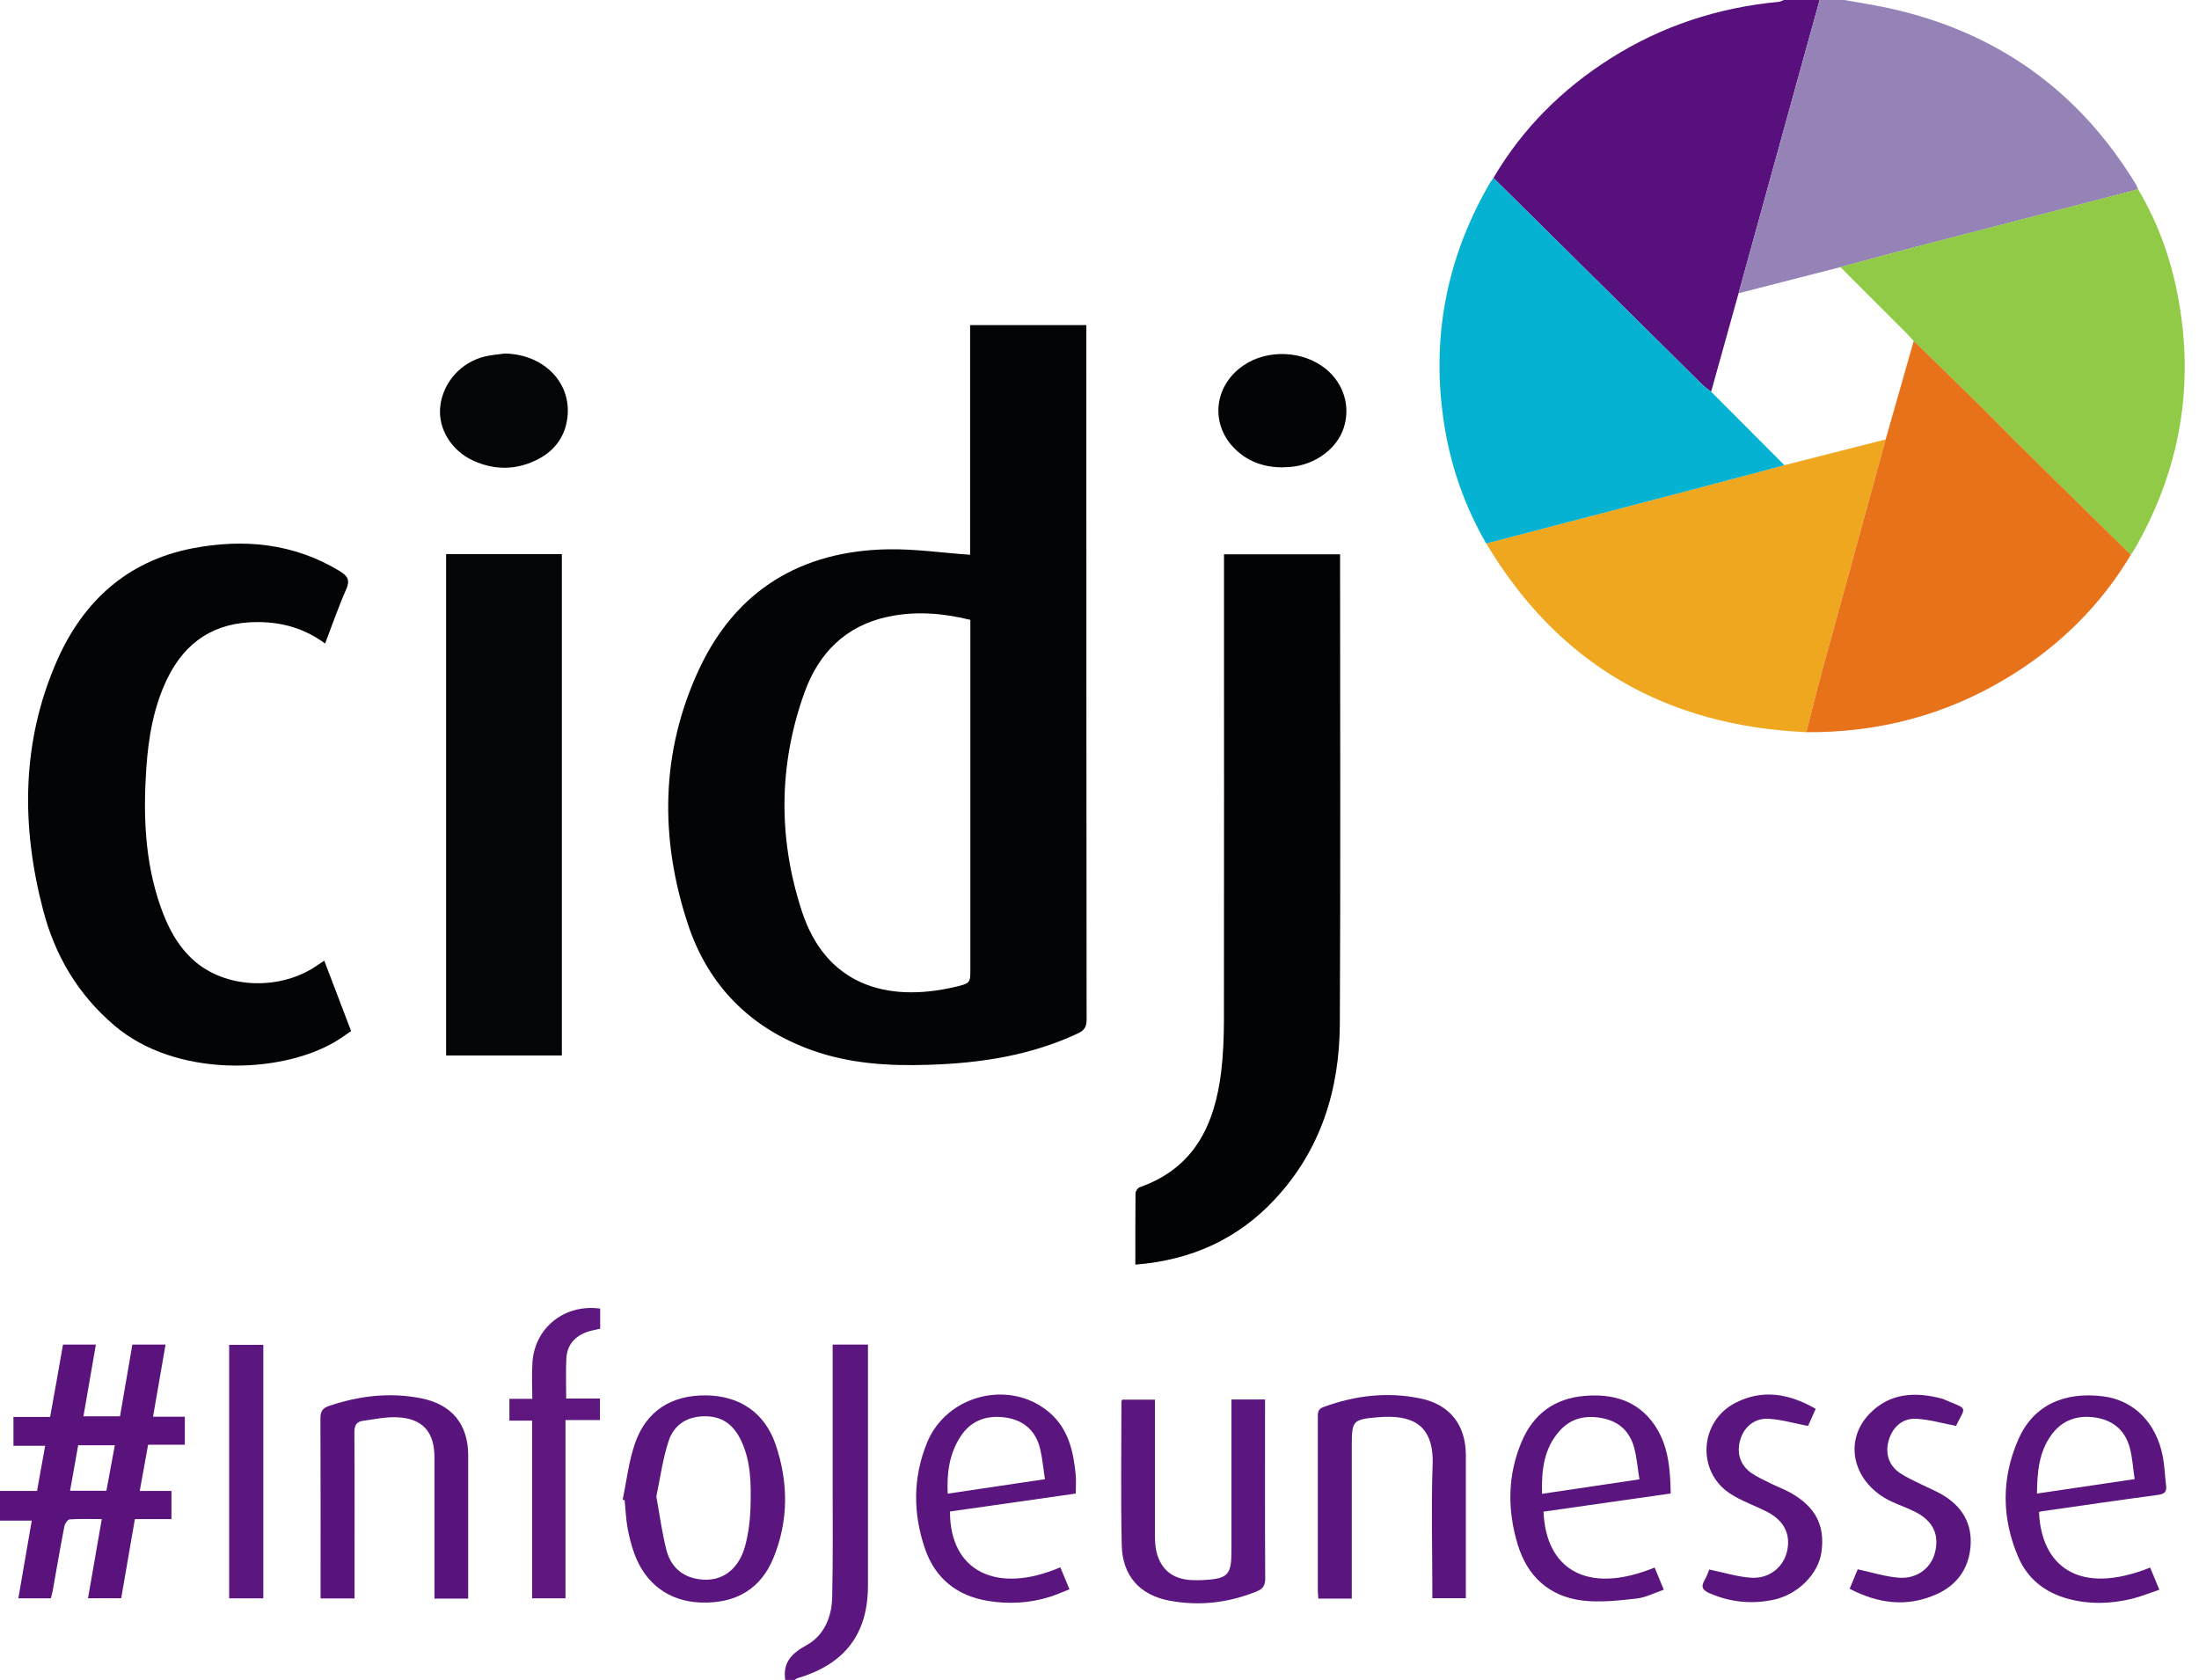
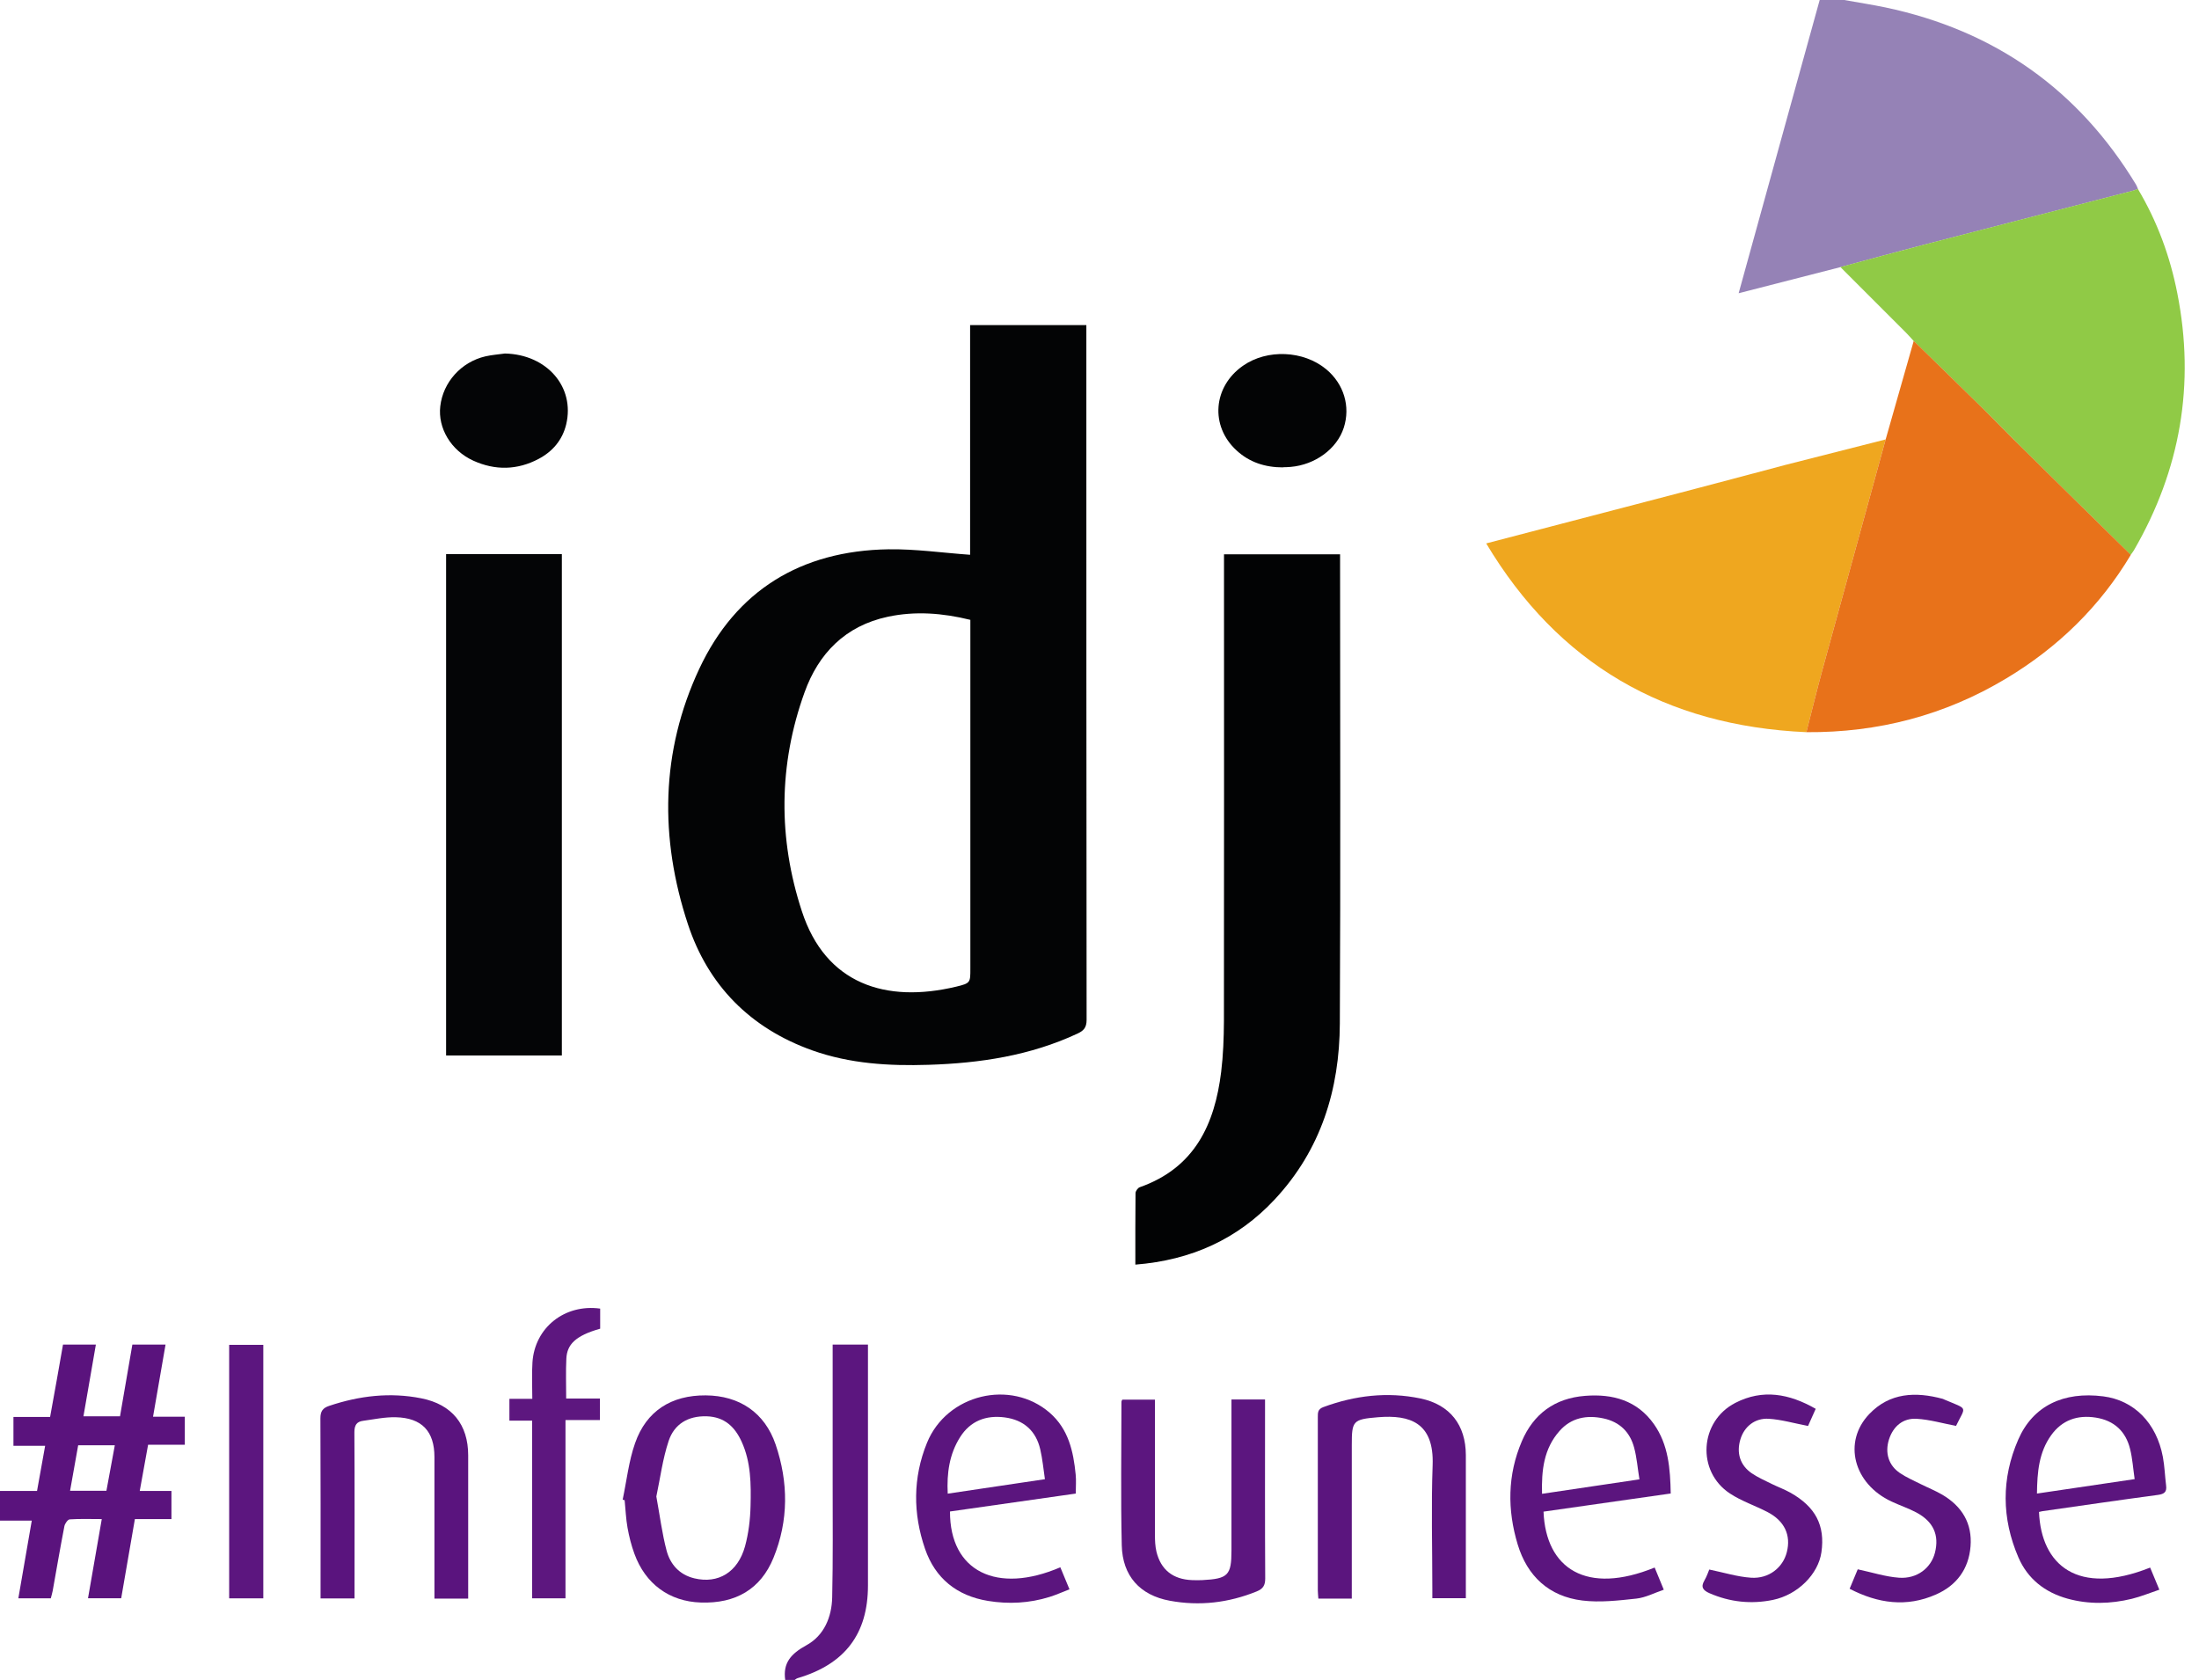
<svg xmlns="http://www.w3.org/2000/svg" width="89" height="68" viewBox="0 0 89 68" fill="none">
  <g clip-path="url(#clip0_5215_24607)">
-     <path d="M60.445 7.199C61.619 5.204 63.22 3.606 65.184 2.364C67.26 1.048 69.542 0.306 71.999 0.072C72.066 0.066 72.13 0.025 72.194 0C72.677 0 73.161 0 73.645 0C73.327 1.154 73.005 2.308 72.687 3.462C71.913 6.264 71.14 9.063 70.366 11.865C69.997 13.194 69.625 14.523 69.255 15.855C69.138 15.762 69.01 15.68 68.905 15.577C66.082 12.787 63.262 9.992 60.441 7.199H60.445Z" fill="#58117C" />
    <path d="M70.369 11.865C71.143 9.063 71.916 6.264 72.69 3.462C73.008 2.308 73.326 1.154 73.648 0C73.979 0 74.31 0 74.641 0C75.195 0.1 75.752 0.185 76.306 0.3C80.749 1.238 84.127 3.64 86.453 7.474C86.485 7.527 86.504 7.59 86.527 7.646C86.466 7.668 86.409 7.699 86.348 7.715C83.519 8.447 80.686 9.175 77.856 9.91C76.732 10.201 75.612 10.511 74.491 10.811C73.116 11.165 71.744 11.515 70.369 11.868V11.865Z" fill="#9582B6" />
    <path d="M0 60.344H1.499C1.607 59.738 1.713 59.153 1.827 58.518H0.544V57.349H2.028C2.12 56.842 2.206 56.354 2.295 55.869C2.381 55.391 2.464 54.916 2.55 54.421H3.88C3.712 55.394 3.546 56.348 3.377 57.324H4.857C5.023 56.357 5.192 55.391 5.357 54.421H6.7C6.532 55.397 6.366 56.354 6.194 57.339H7.48V58.474H5.994C5.879 59.109 5.771 59.71 5.656 60.344H6.939V61.483H5.459C5.271 62.577 5.087 63.631 4.905 64.688H3.562C3.747 63.622 3.928 62.577 4.119 61.483C3.67 61.483 3.244 61.467 2.82 61.495C2.741 61.502 2.629 61.664 2.607 61.767C2.438 62.637 2.289 63.512 2.133 64.385C2.114 64.482 2.085 64.579 2.056 64.691H0.742C0.923 63.641 1.105 62.605 1.286 61.545H0V60.344ZM3.164 58.496C3.053 59.122 2.948 59.719 2.836 60.338H4.307C4.421 59.725 4.533 59.122 4.647 58.496H3.164Z" fill="#5A137D" />
    <path d="M31.781 68C31.679 67.303 32.016 66.931 32.637 66.59C33.353 66.199 33.665 65.448 33.681 64.648C33.716 63.109 33.7 61.57 33.7 60.032C33.7 58.306 33.7 56.579 33.7 54.853V54.421H35.129V54.825C35.129 57.94 35.129 61.054 35.129 64.169C35.129 66.13 34.197 67.356 32.28 67.922C32.236 67.934 32.201 67.969 32.163 67.994H31.781V68Z" fill="#5C167F" />
    <path d="M39.263 22.454V13.157H43.968V13.548C43.968 22.792 43.968 32.033 43.978 41.277C43.978 41.587 43.863 41.715 43.608 41.834C41.699 42.725 39.668 43.032 37.58 43.097C35.978 43.148 34.403 43.054 32.885 42.516C30.36 41.618 28.657 39.876 27.842 37.406C26.693 33.925 26.732 30.419 28.304 27.064C29.787 23.902 32.41 22.288 35.959 22.232C37.057 22.216 38.156 22.376 39.263 22.454ZM39.27 25.087C38.153 24.812 37.048 24.725 35.934 24.962C34.205 25.331 33.126 26.454 32.563 28.021C31.506 30.951 31.49 33.941 32.455 36.884C33.413 39.82 35.838 40.618 38.703 39.933C39.279 39.795 39.273 39.767 39.273 39.207C39.273 34.641 39.273 30.075 39.273 25.513V25.087H39.27Z" fill="#030405" />
    <path d="M45.951 51.184C45.951 50.187 45.948 49.239 45.958 48.292C45.958 48.21 46.05 48.079 46.13 48.051C48.358 47.266 49.163 45.502 49.424 43.385C49.507 42.706 49.532 42.015 49.536 41.33C49.545 35.191 49.539 29.052 49.539 22.91V22.435H54.237V22.82C54.237 29.021 54.259 35.223 54.227 41.427C54.215 44.089 53.467 46.534 51.595 48.542C50.099 50.149 48.215 51.006 45.948 51.184H45.951Z" fill="#020304" />
-     <path d="M13.156 26.044C12.322 25.431 11.418 25.178 10.422 25.178C8.693 25.175 7.5 25.966 6.768 27.473C6.214 28.618 6.007 29.85 5.921 31.101C5.794 32.993 5.86 34.872 6.497 36.689C6.784 37.512 7.178 38.281 7.847 38.875C9.095 39.989 11.218 40.104 12.717 39.154C12.844 39.072 12.968 38.985 13.124 38.882C13.484 39.823 13.837 40.749 14.21 41.73C13.984 41.884 13.755 42.056 13.506 42.197C11.297 43.463 7.115 43.623 4.632 41.508C3.155 40.254 2.225 38.672 1.748 36.846C0.85 33.421 0.863 30.012 2.314 26.723C3.359 24.355 5.135 22.713 7.767 22.197C9.852 21.791 11.893 21.982 13.758 23.12C14.079 23.317 14.175 23.489 14.009 23.858C13.697 24.562 13.449 25.29 13.159 26.044H13.156Z" fill="#030405" />
    <path d="M74.489 10.808C75.609 10.508 76.73 10.198 77.853 9.907C80.683 9.172 83.516 8.444 86.346 7.712C86.406 7.696 86.463 7.665 86.524 7.643C87.31 8.96 87.829 10.376 88.122 11.868C88.848 15.546 88.252 19.017 86.365 22.273C86.327 22.338 86.279 22.395 86.234 22.457C84.805 21.05 83.373 19.646 81.943 18.235C81.351 17.65 80.775 17.05 80.18 16.468C79.273 15.574 78.359 14.686 77.449 13.798C77.347 13.688 77.251 13.572 77.143 13.466C76.258 12.578 75.37 11.693 74.485 10.808H74.489Z" fill="#90CA46" />
    <path d="M73.11 29.634C67.39 29.381 63.058 26.858 60.151 21.994C62.742 21.319 65.334 20.643 67.921 19.965C69.357 19.59 70.789 19.208 72.225 18.826C73.591 18.479 74.953 18.132 76.318 17.785C75.465 20.894 74.609 23.999 73.759 27.108C73.53 27.946 73.326 28.793 73.11 29.634Z" fill="#EFA71F" />
-     <path d="M72.225 18.829C70.789 19.208 69.357 19.593 67.921 19.968C65.33 20.646 62.742 21.322 60.151 21.997C59.298 20.518 58.735 18.933 58.464 17.259C57.901 13.788 58.509 10.511 60.275 7.449C60.326 7.362 60.387 7.283 60.444 7.202C63.264 9.995 66.085 12.787 68.908 15.58C69.013 15.683 69.14 15.765 69.258 15.858C70.248 16.85 71.238 17.841 72.225 18.833V18.829Z" fill="#05B2D2" />
    <path d="M73.109 29.634C73.326 28.793 73.529 27.946 73.759 27.108C74.609 23.999 75.465 20.894 76.318 17.785C76.697 16.456 77.076 15.127 77.454 13.798C78.365 14.689 79.278 15.574 80.186 16.469C80.778 17.053 81.354 17.654 81.949 18.235C83.378 19.646 84.811 21.05 86.24 22.457C84.992 24.546 83.292 26.204 81.195 27.461C78.715 28.95 76.012 29.656 73.109 29.634Z" fill="#E8721A" />
    <path d="M18.055 22.426H22.74V42.719H18.055V22.426Z" fill="#040506" />
    <path d="M49.844 56.642H51.2V57.02C51.2 59.309 51.194 61.598 51.207 63.888C51.207 64.169 51.118 64.307 50.857 64.413C49.72 64.873 48.546 65.01 47.346 64.788C46.136 64.566 45.429 63.784 45.401 62.543C45.356 60.607 45.388 58.668 45.388 56.729C45.388 56.707 45.407 56.685 45.423 56.648H46.744C46.744 56.798 46.744 56.929 46.744 57.064C46.744 58.752 46.744 60.441 46.744 62.13C46.744 62.352 46.754 62.584 46.804 62.799C46.983 63.537 47.473 63.922 48.243 63.953C48.383 63.959 48.523 63.959 48.663 63.953C49.704 63.9 49.841 63.756 49.841 62.755V57.089C49.841 56.954 49.841 56.82 49.841 56.651L49.844 56.642Z" fill="#5C167F" />
    <path d="M54.714 64.701H53.358C53.352 64.588 53.336 64.482 53.336 64.376C53.336 62.036 53.336 59.697 53.336 57.361C53.336 57.18 53.33 57.036 53.556 56.952C54.835 56.479 56.15 56.323 57.49 56.601C58.69 56.851 59.323 57.68 59.327 58.89C59.327 60.704 59.327 62.518 59.327 64.329V64.685H57.971C57.971 64.557 57.971 64.426 57.971 64.291C57.971 62.627 57.923 60.964 57.983 59.303C58.047 57.589 57.076 57.252 55.771 57.361C54.752 57.446 54.711 57.505 54.711 58.49V64.304C54.711 64.426 54.711 64.548 54.711 64.701H54.714Z" fill="#5B157E" />
    <path d="M18.946 64.701H17.583C17.583 64.56 17.583 64.428 17.583 64.3C17.583 62.524 17.583 60.748 17.583 58.974C17.583 57.93 17.077 57.386 16.017 57.361C15.578 57.351 15.139 57.445 14.699 57.505C14.432 57.539 14.343 57.686 14.343 57.968C14.356 60.069 14.349 62.167 14.349 64.269V64.694H12.974V64.344C12.974 62.03 12.98 59.719 12.968 57.404C12.968 57.117 13.063 56.986 13.331 56.898C14.547 56.491 15.785 56.344 17.049 56.595C18.299 56.842 18.949 57.661 18.949 58.903C18.949 60.704 18.949 62.505 18.949 64.303C18.949 64.425 18.949 64.55 18.949 64.707L18.946 64.701Z" fill="#5A147E" />
    <path d="M25.201 60.697C25.363 59.931 25.446 59.14 25.704 58.408C26.159 57.104 27.175 56.466 28.562 56.476C29.922 56.485 30.95 57.17 31.392 58.465C31.911 59.991 31.921 61.542 31.306 63.049C30.791 64.316 29.775 64.91 28.359 64.86C27.095 64.819 26.118 64.109 25.675 62.883C25.551 62.546 25.462 62.189 25.398 61.836C25.332 61.467 25.319 61.092 25.281 60.719C25.255 60.713 25.227 60.704 25.201 60.697ZM26.564 60.569C26.707 61.348 26.796 62.067 26.98 62.762C27.127 63.312 27.493 63.734 28.101 63.881C29.066 64.113 29.864 63.637 30.154 62.583C30.297 62.058 30.364 61.501 30.377 60.957C30.399 60.072 30.396 59.178 30.014 58.346C29.744 57.755 29.326 57.345 28.601 57.323C27.837 57.301 27.289 57.645 27.063 58.318C26.818 59.056 26.72 59.837 26.564 60.569Z" fill="#5B157E" />
    <path d="M82.525 61.195C82.611 63.337 84.082 64.619 87.023 63.446C87.138 63.718 87.249 63.991 87.395 64.341C87.013 64.469 86.654 64.619 86.281 64.71C85.419 64.919 84.547 64.941 83.681 64.704C82.758 64.45 82.061 63.894 81.691 63.034C81.01 61.454 80.997 59.841 81.685 58.264C82.28 56.898 83.518 56.31 85.126 56.516C86.374 56.676 87.281 57.592 87.539 58.974C87.609 59.353 87.621 59.744 87.669 60.128C87.701 60.379 87.602 60.469 87.341 60.504C85.782 60.713 84.222 60.941 82.665 61.163C82.618 61.17 82.57 61.185 82.525 61.195ZM86.396 59.869C86.332 59.431 86.307 59.031 86.211 58.646C86.036 57.936 85.572 57.495 84.823 57.376C84.082 57.258 83.458 57.476 83.019 58.086C82.519 58.781 82.452 59.584 82.442 60.45C83.76 60.257 85.037 60.066 86.393 59.866L86.396 59.869Z" fill="#5B157E" />
    <path d="M67.615 60.448C65.881 60.695 64.174 60.939 62.471 61.182C62.564 63.5 64.216 64.566 66.969 63.444C67.084 63.719 67.195 63.994 67.338 64.341C66.963 64.469 66.603 64.66 66.231 64.701C65.505 64.779 64.757 64.867 64.041 64.779C62.688 64.613 61.813 63.788 61.427 62.515C61.001 61.111 61.01 59.697 61.593 58.334C62.064 57.23 62.923 56.589 64.159 56.495C65.279 56.407 66.263 56.685 66.937 57.636C67.529 58.474 67.6 59.444 67.619 60.451L67.615 60.448ZM66.352 59.869C66.278 59.419 66.247 58.993 66.138 58.59C65.97 57.965 65.559 57.549 64.894 57.408C64.209 57.261 63.589 57.386 63.121 57.914C62.478 58.637 62.386 59.516 62.411 60.46C63.732 60.263 64.999 60.075 66.352 59.875V59.869Z" fill="#5B157E" />
    <path d="M43.536 60.451C41.836 60.695 40.14 60.936 38.449 61.176C38.44 63.603 40.346 64.538 42.915 63.434C43.03 63.709 43.144 63.985 43.285 64.326C43.008 64.432 42.746 64.551 42.476 64.635C41.661 64.888 40.827 64.932 39.987 64.795C38.72 64.588 37.848 63.875 37.44 62.69C36.947 61.261 36.944 59.807 37.517 58.399C38.319 56.426 40.907 55.807 42.489 57.183C43.246 57.843 43.444 58.746 43.536 59.682C43.561 59.925 43.539 60.176 43.539 60.451H43.536ZM42.291 59.869C42.228 59.444 42.193 59.05 42.103 58.665C41.932 57.915 41.435 57.467 40.658 57.367C39.904 57.27 39.271 57.511 38.857 58.168C38.421 58.859 38.316 59.628 38.357 60.454C39.659 60.26 40.926 60.072 42.288 59.869H42.291Z" fill="#5B157E" />
    <path d="M20.436 14.308C22.132 14.345 23.278 15.659 22.915 17.178C22.762 17.81 22.365 18.276 21.795 18.576C20.935 19.03 20.038 19.046 19.156 18.645C18.249 18.232 17.717 17.326 17.819 16.444C17.93 15.471 18.666 14.649 19.646 14.423C19.904 14.364 20.171 14.345 20.436 14.308Z" fill="#040506" />
    <path d="M51.926 18.917C51.207 18.917 50.57 18.714 50.045 18.229C48.969 17.241 49.093 15.649 50.309 14.802C51.286 14.12 52.757 14.182 53.677 14.946C54.39 15.54 54.664 16.45 54.387 17.31C54.113 18.164 53.231 18.814 52.229 18.898C52.127 18.908 52.025 18.908 51.929 18.911L51.926 18.917Z" fill="#030405" />
-     <path d="M20.617 56.617H21.544C21.544 56.107 21.518 55.622 21.55 55.141C21.642 53.73 22.858 52.767 24.291 52.964V53.777C24.125 53.818 23.963 53.843 23.81 53.893C23.272 54.065 22.95 54.428 22.922 54.987C22.896 55.51 22.915 56.035 22.915 56.604H24.281V57.474H22.887V64.691H21.537V57.499H20.617V56.617Z" fill="#5D177F" />
+     <path d="M20.617 56.617H21.544C21.544 56.107 21.518 55.622 21.55 55.141C21.642 53.73 22.858 52.767 24.291 52.964V53.777C23.272 54.065 22.95 54.428 22.922 54.987C22.896 55.51 22.915 56.035 22.915 56.604H24.281V57.474H22.887V64.691H21.537V57.499H20.617V56.617Z" fill="#5D177F" />
    <path d="M74.86 64.304C74.991 63.991 75.102 63.719 75.188 63.516C75.764 63.638 76.305 63.816 76.856 63.856C77.588 63.91 78.158 63.462 78.314 62.84C78.492 62.133 78.254 61.586 77.563 61.217C77.241 61.045 76.888 60.929 76.557 60.773C75.019 60.06 74.571 58.359 75.659 57.227C76.487 56.364 77.531 56.32 78.629 56.617C78.655 56.623 78.674 56.639 78.699 56.648C79.68 57.064 79.562 56.895 79.167 57.711C78.62 57.608 78.101 57.455 77.576 57.424C77.012 57.389 76.621 57.736 76.452 58.262C76.283 58.8 76.433 59.306 76.894 59.619C77.152 59.794 77.448 59.922 77.728 60.063C78.021 60.21 78.33 60.332 78.613 60.498C79.412 60.97 79.829 61.664 79.753 62.59C79.68 63.503 79.193 64.169 78.349 64.538C77.162 65.061 76.006 64.898 74.86 64.304Z" fill="#5B157E" />
    <path d="M73.486 57.023C73.355 57.317 73.244 57.564 73.177 57.714C72.607 57.605 72.098 57.455 71.586 57.423C71.022 57.389 70.599 57.742 70.443 58.243C70.271 58.8 70.421 59.303 70.901 59.631C71.15 59.8 71.43 59.922 71.7 60.057C71.948 60.179 72.213 60.276 72.455 60.41C73.483 60.986 73.874 61.745 73.718 62.827C73.591 63.712 72.76 64.547 71.757 64.754C70.876 64.935 70.016 64.844 69.186 64.482C68.931 64.369 68.823 64.238 68.982 63.969C69.081 63.8 69.144 63.606 69.179 63.525C69.771 63.647 70.316 63.819 70.869 63.856C71.586 63.906 72.159 63.45 72.318 62.821C72.493 62.133 72.225 61.558 71.541 61.201C71.038 60.938 70.484 60.757 70.016 60.448C68.657 59.553 68.781 57.527 70.236 56.779C71.344 56.21 72.416 56.407 73.486 57.02V57.023Z" fill="#5B157E" />
    <path d="M9.275 64.691V54.431H10.657V64.691H9.275Z" fill="#5C167F" />
  </g>
  <defs>
    <clipPath id="clip0_5215_24607">
      <rect width="89" height="68" fill="white" />
    </clipPath>
  </defs>
</svg>